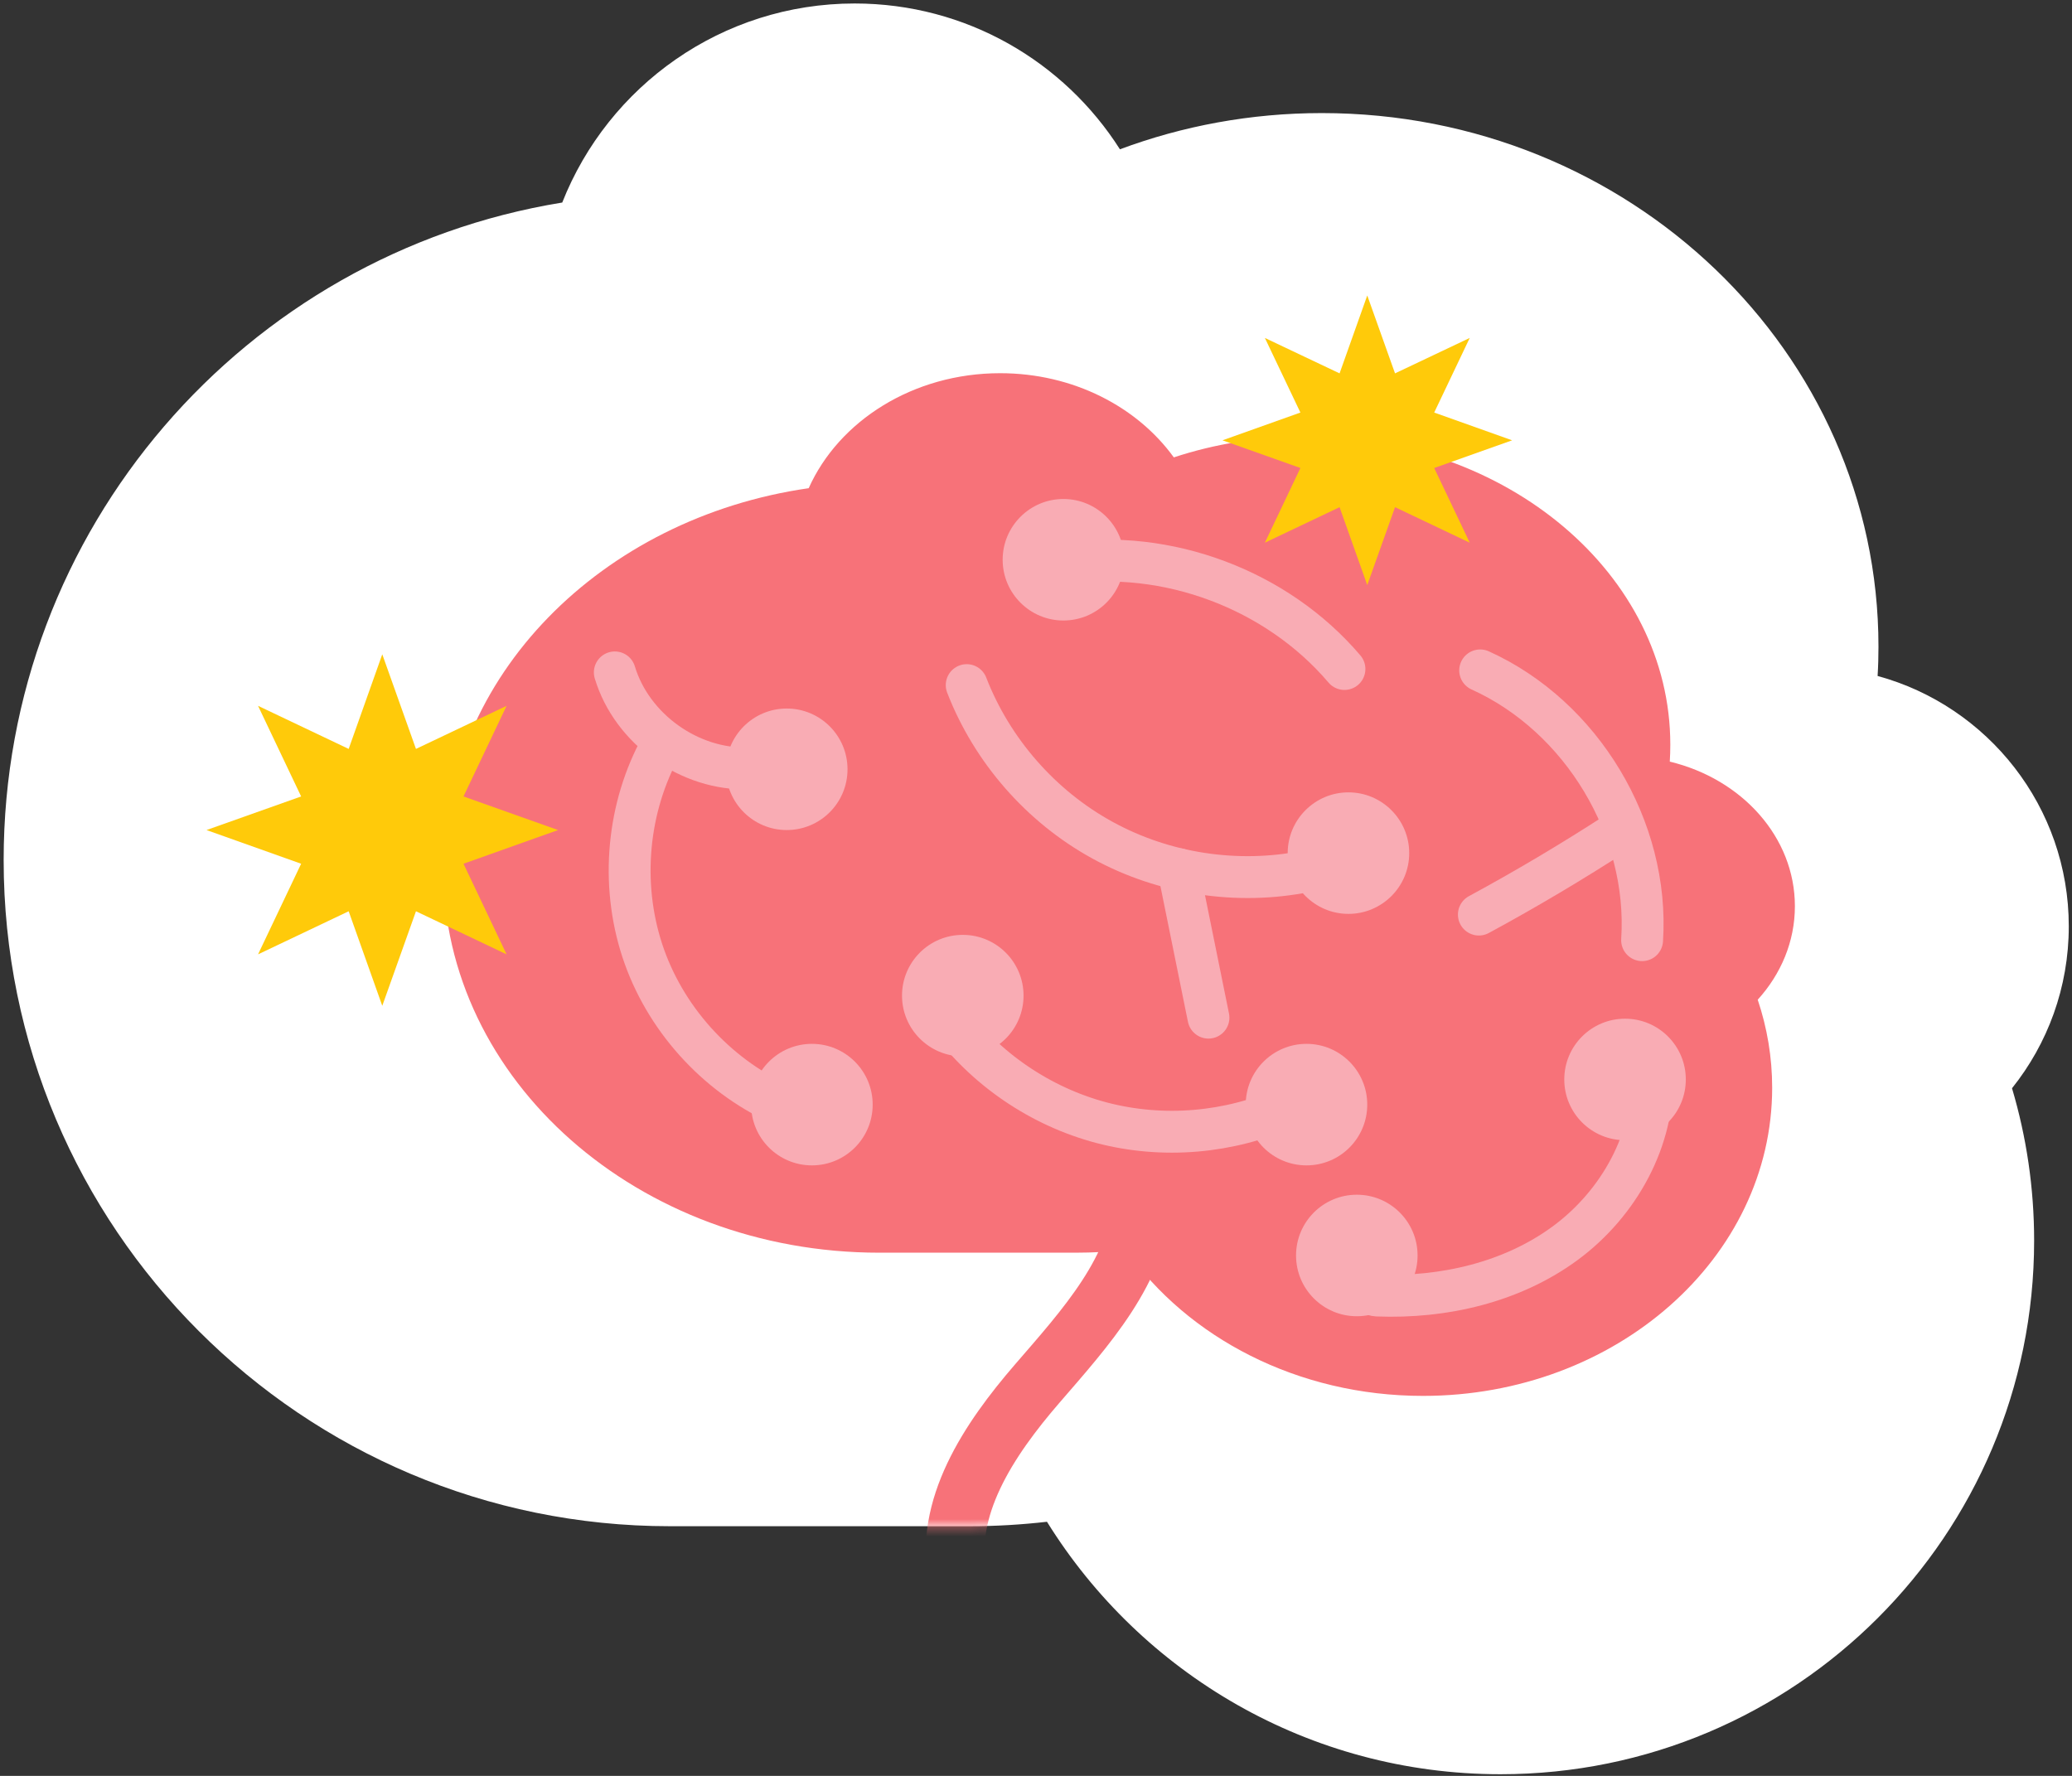
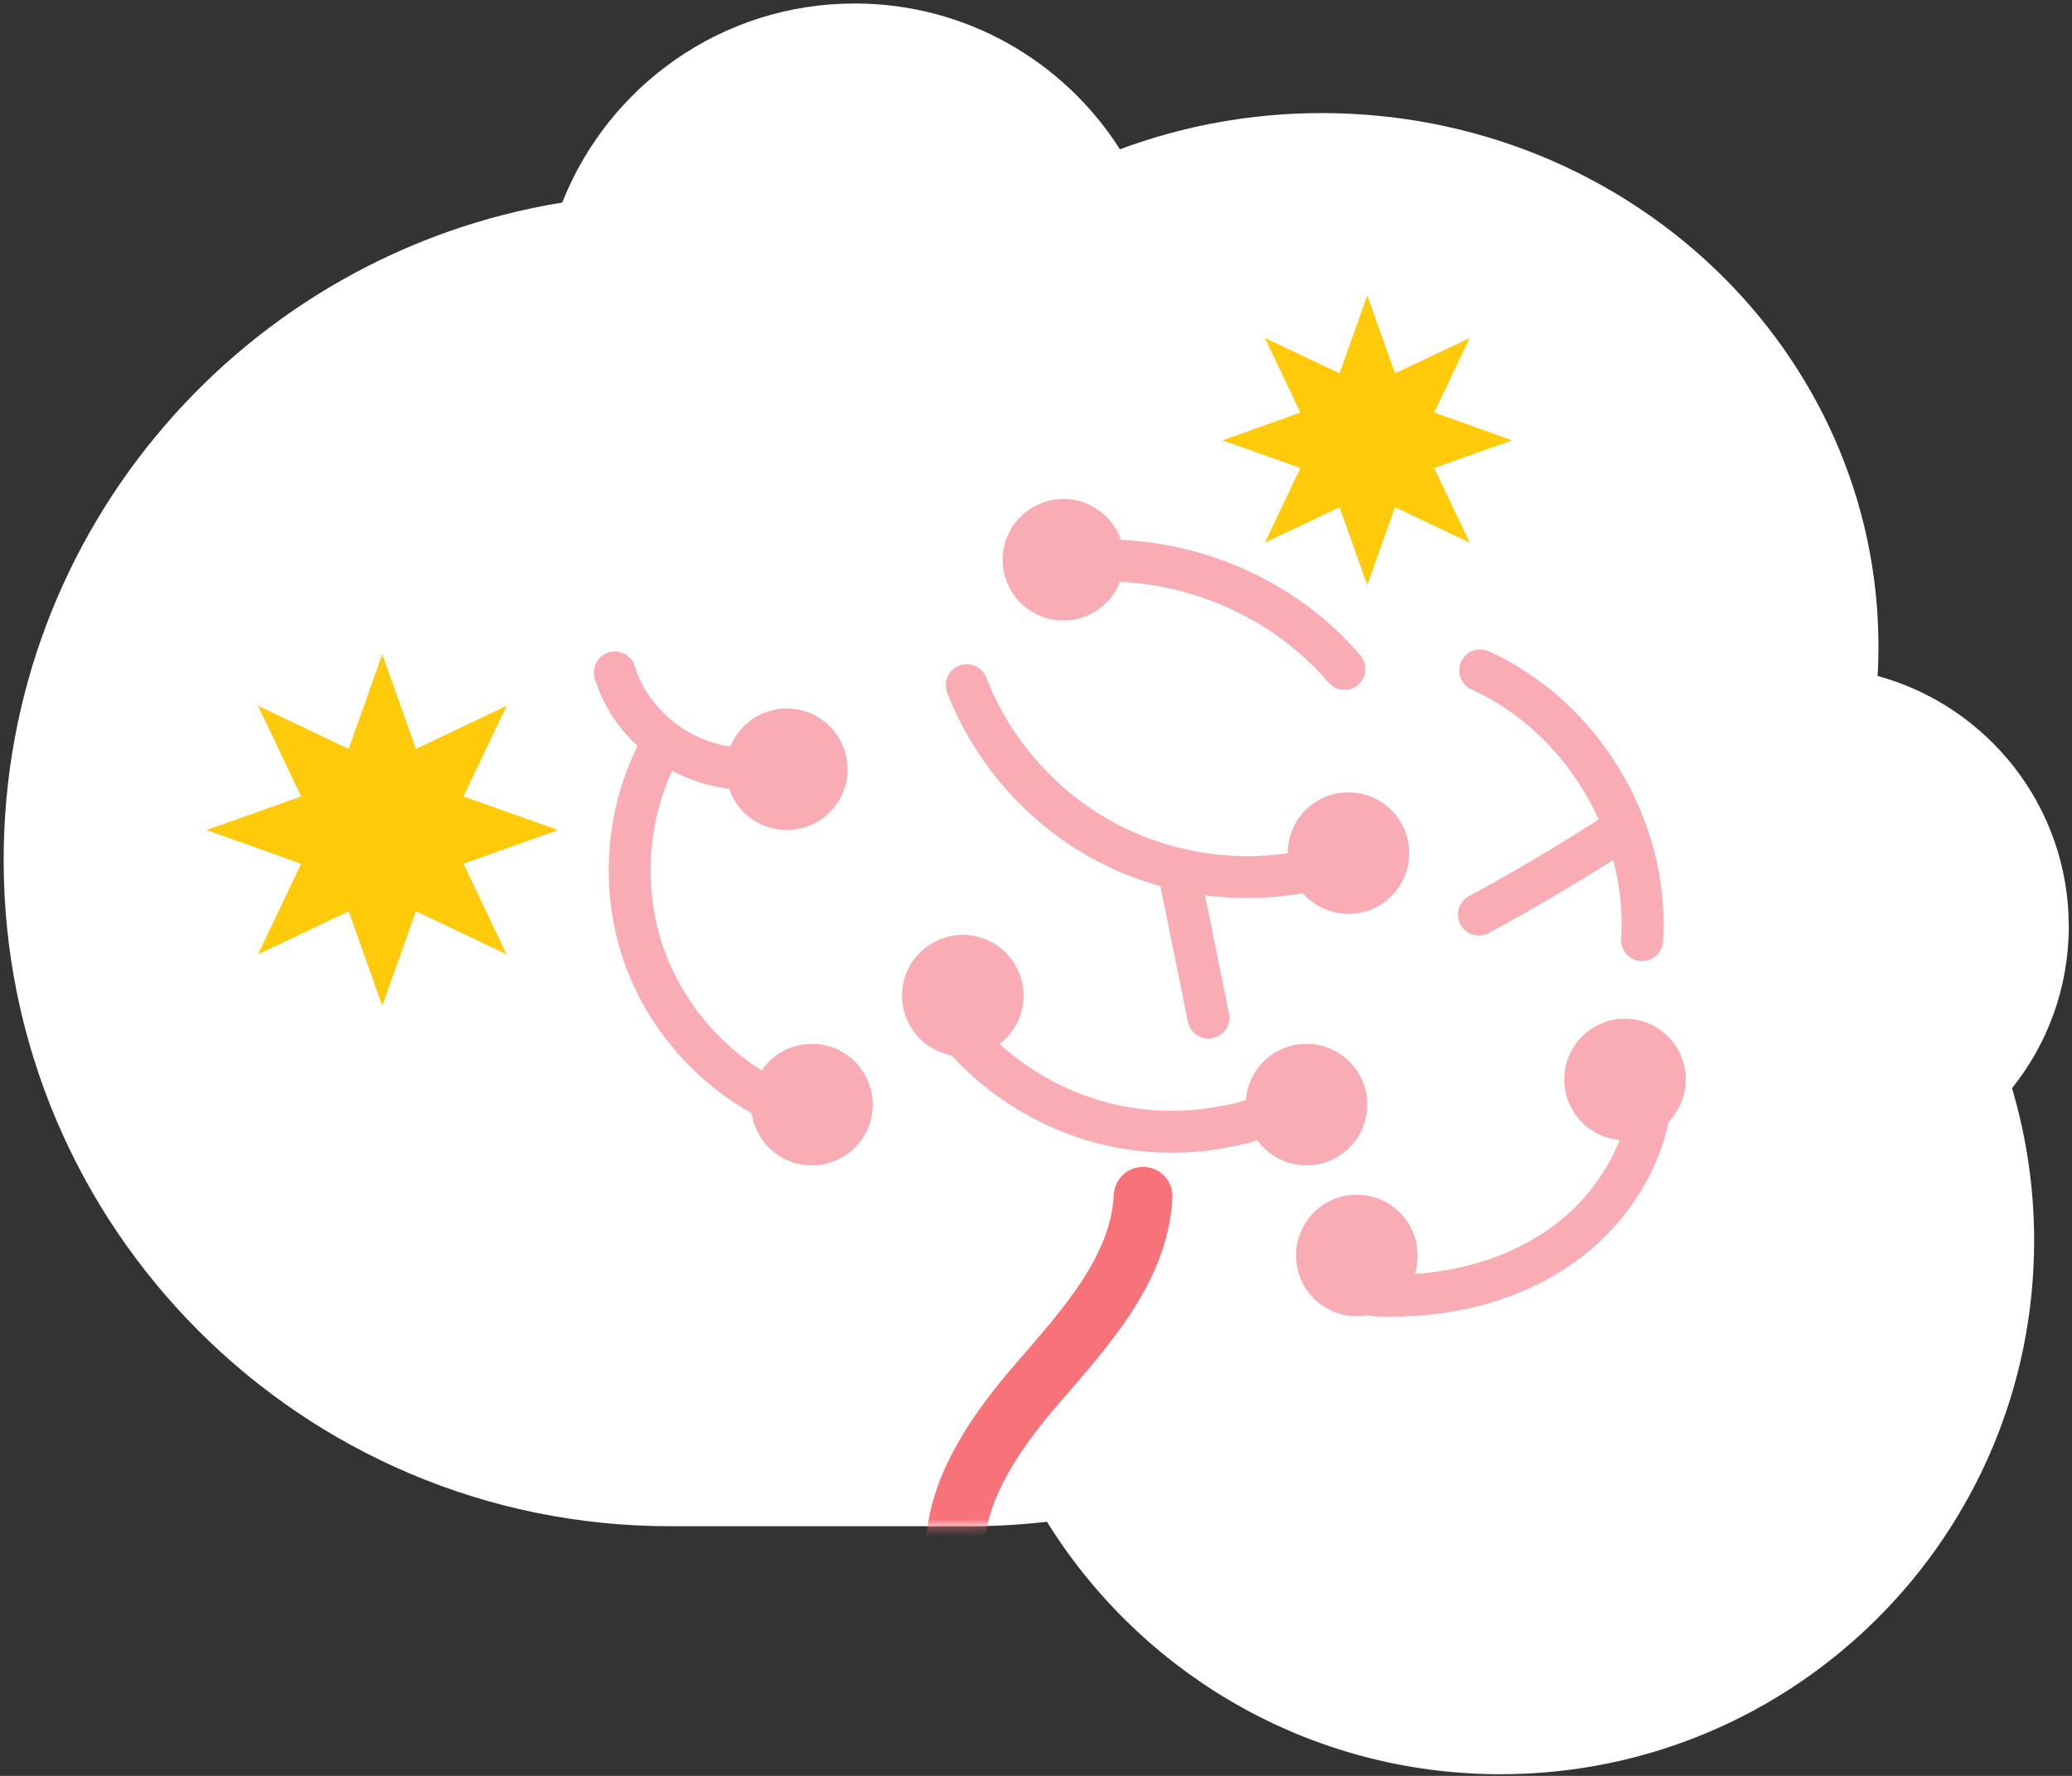
<svg xmlns="http://www.w3.org/2000/svg" width="238" height="204" viewBox="0 0 238 204" fill="none">
  <rect x="0" y="0" width="238" height="204" fill="#333333" stroke="none" />
  <path d="M64.58 23.27C69.86 9.88 82.91 0.4 98.17 0.4C110.99 0.4 122.24 7.08 128.64 17.15C135.83 14.47 143.65 12.99 151.83 12.99C187.14 12.99 215.77 40.43 215.77 74.28C215.77 75.41 215.74 76.54 215.67 77.65C228.32 81.1 237.63 92.67 237.63 106.41C237.63 113.45 235.19 119.91 231.11 125.01C232.76 130.56 233.65 136.44 233.65 142.52C233.65 176.37 206.21 203.81 172.36 203.81C150.36 203.81 131.07 192.22 120.26 174.81C117.35 175.14 114.4 175.32 111.4 175.32H76.95C34.69 175.32 0.42 141.06 0.42 98.79C0.42 60.74 28.18 29.19 64.56 23.27H64.58Z" fill="white" />
  <mask id="mask0_200_32604" style="mask-type:luminance" maskUnits="userSpaceOnUse" x="0" y="0" width="238" height="204">
    <path d="M64.58 23.27C69.86 9.88 82.91 0.4 98.17 0.4C110.99 0.4 122.24 7.08 128.64 17.15C135.83 14.47 143.65 12.99 151.83 12.99C187.14 12.99 215.77 40.43 215.77 74.28C215.77 75.41 215.74 76.54 215.67 77.65C228.32 81.1 237.63 92.67 237.63 106.41C237.63 113.45 235.19 119.91 231.11 125.01C232.76 130.56 233.65 136.44 233.65 142.52C233.65 176.37 206.21 203.81 172.36 203.81C150.36 203.81 131.07 192.22 120.26 174.81C117.35 175.14 114.4 175.32 111.4 175.32H76.95C34.69 175.32 0.42 141.06 0.42 98.79C0.42 60.74 28.18 29.19 64.56 23.27H64.58Z" fill="white" />
  </mask>
  <g mask="url(#mask0_200_32604)">
-     <path d="M92.89 56.08C96.35 48.35 104.89 42.87 114.88 42.87C123.27 42.87 130.63 46.73 134.83 52.54C139.54 50.99 144.66 50.14 150.01 50.14C173.12 50.14 191.86 65.99 191.86 85.54C191.86 86.19 191.84 86.84 191.8 87.49C200.08 89.48 206.17 96.16 206.17 104.1C206.17 108.16 204.57 111.9 201.9 114.84C202.98 118.05 203.56 121.44 203.56 124.95C203.56 144.5 185.6 160.35 163.45 160.35C149.05 160.35 136.43 153.65 129.35 143.6C127.45 143.79 125.51 143.9 123.55 143.9H101C73.34 143.9 50.91 124.11 50.91 99.7C50.91 77.73 69.08 59.5 92.89 56.08Z" fill="#F77279" />
    <path d="M110.05 181.5C108.26 173.28 113.63 165.32 119.13 158.95C124.63 152.58 130.88 145.81 131.3 137.41" stroke="#F77279" stroke-width="6.74" stroke-linecap="round" stroke-linejoin="round" />
    <path d="M75.62 86.31C71.88 93.5 71.29 102.26 74.02 109.9C76.75 117.53 82.77 123.93 90.22 127.11" stroke="#F9ACB4" stroke-width="4.81" stroke-linecap="round" stroke-linejoin="round" />
    <path d="M70.62 77.24C72.58 83.75 79.24 88.51 86.04 88.26" stroke="#F9ACB4" stroke-width="4.81" stroke-linecap="round" stroke-linejoin="round" />
    <path d="M108.86 116.9C113.14 122.78 119.5 127.11 126.53 128.97C133.56 130.82 141.23 130.17 147.85 127.17" stroke="#F9ACB4" stroke-width="4.81" stroke-linecap="round" stroke-linejoin="round" />
    <path d="M189.75 123.19C190.13 130.81 185.95 138.26 179.81 142.79C173.67 147.32 165.8 149.12 158.18 148.82C157.71 148.8 157.06 148.46 157.32 148.07" stroke="#F9ACB4" stroke-width="4.81" stroke-linecap="round" stroke-linejoin="round" />
    <path d="M170.02 77.01C181.7 82.29 189.46 95.21 188.62 108" stroke="#F9ACB4" stroke-width="4.81" stroke-linecap="round" stroke-linejoin="round" />
    <path d="M111.04 78.7C113.95 86.21 119.57 92.64 126.63 96.51C133.69 100.39 142.13 101.68 150.03 100.09" stroke="#F9ACB4" stroke-width="4.81" stroke-linecap="round" stroke-linejoin="round" />
    <path d="M138.81 116.9L135.35 99.84" stroke="#F9ACB4" stroke-width="4.81" stroke-linecap="round" stroke-linejoin="round" />
    <path d="M122.2 64.76C134.05 62.99 146.67 67.72 154.43 76.85" stroke="#F9ACB4" stroke-width="4.81" stroke-linecap="round" stroke-linejoin="round" />
    <path d="M185.75 95.63C180.58 98.98 175.28 102.13 169.87 105.06" stroke="#F9ACB4" stroke-width="4.81" stroke-linecap="round" stroke-linejoin="round" />
    <path d="M93.26 133.87C97.115 133.87 100.24 130.745 100.24 126.89C100.24 123.035 97.115 119.91 93.26 119.91C89.405 119.91 86.28 123.035 86.28 126.89C86.28 130.745 89.405 133.87 93.26 133.87Z" fill="#F9ACB4" />
    <path d="M90.37 95.35C94.225 95.35 97.35 92.225 97.35 88.37C97.35 84.515 94.225 81.39 90.37 81.39C86.515 81.39 83.39 84.515 83.39 88.37C83.39 92.225 86.515 95.35 90.37 95.35Z" fill="#F9ACB4" />
    <path d="M110.59 121.35C114.445 121.35 117.57 118.225 117.57 114.37C117.57 110.515 114.445 107.39 110.59 107.39C106.735 107.39 103.61 110.515 103.61 114.37C103.61 118.225 106.735 121.35 110.59 121.35Z" fill="#F9ACB4" />
    <path d="M150.07 133.87C153.925 133.87 157.05 130.745 157.05 126.89C157.05 123.035 153.925 119.91 150.07 119.91C146.215 119.91 143.09 123.035 143.09 126.89C143.09 130.745 146.215 133.87 150.07 133.87Z" fill="#F9ACB4" />
    <path d="M155.85 151.2C159.705 151.2 162.83 148.075 162.83 144.22C162.83 140.365 159.705 137.24 155.85 137.24C151.995 137.24 148.87 140.365 148.87 144.22C148.87 148.075 151.995 151.2 155.85 151.2Z" fill="#F9ACB4" />
    <path d="M186.66 130.98C190.515 130.98 193.64 127.855 193.64 124C193.64 120.145 190.515 117.02 186.66 117.02C182.805 117.02 179.68 120.145 179.68 124C179.68 127.855 182.805 130.98 186.66 130.98Z" fill="#F9ACB4" />
    <path d="M161.87 98C161.87 101.86 158.74 104.98 154.89 104.98C151.04 104.98 147.91 101.85 147.91 98C147.91 94.15 151.04 91.02 154.89 91.02C158.74 91.02 161.87 94.15 161.87 98Z" fill="#F9ACB4" />
    <path d="M129.13 64.3C129.13 68.16 126 71.28 122.15 71.28C118.3 71.28 115.17 68.15 115.17 64.3C115.17 60.45 118.3 57.32 122.15 57.32C126 57.32 129.13 60.45 129.13 64.3Z" fill="#F9ACB4" />
    <path d="M157.05 33.94L160.24 42.89L168.82 38.82L164.74 47.39L173.69 50.58L164.74 53.76L168.82 62.34L160.24 58.26L157.05 67.21L153.87 58.26L145.29 62.34L149.37 53.76L140.42 50.58L149.37 47.39L145.29 38.82L153.87 42.89L157.05 33.94Z" fill="#FFCA0A" />
    <path d="M43.91 75.16L47.78 86.03L58.19 81.08L53.24 91.49L64.1 95.35L53.24 99.22L58.19 109.63L47.78 104.68L43.91 115.54L40.05 104.68L29.64 109.63L34.59 99.22L23.72 95.35L34.59 91.49L29.64 81.08L40.05 86.03L43.91 75.16Z" fill="#FFCA0A" />
  </g>
</svg>